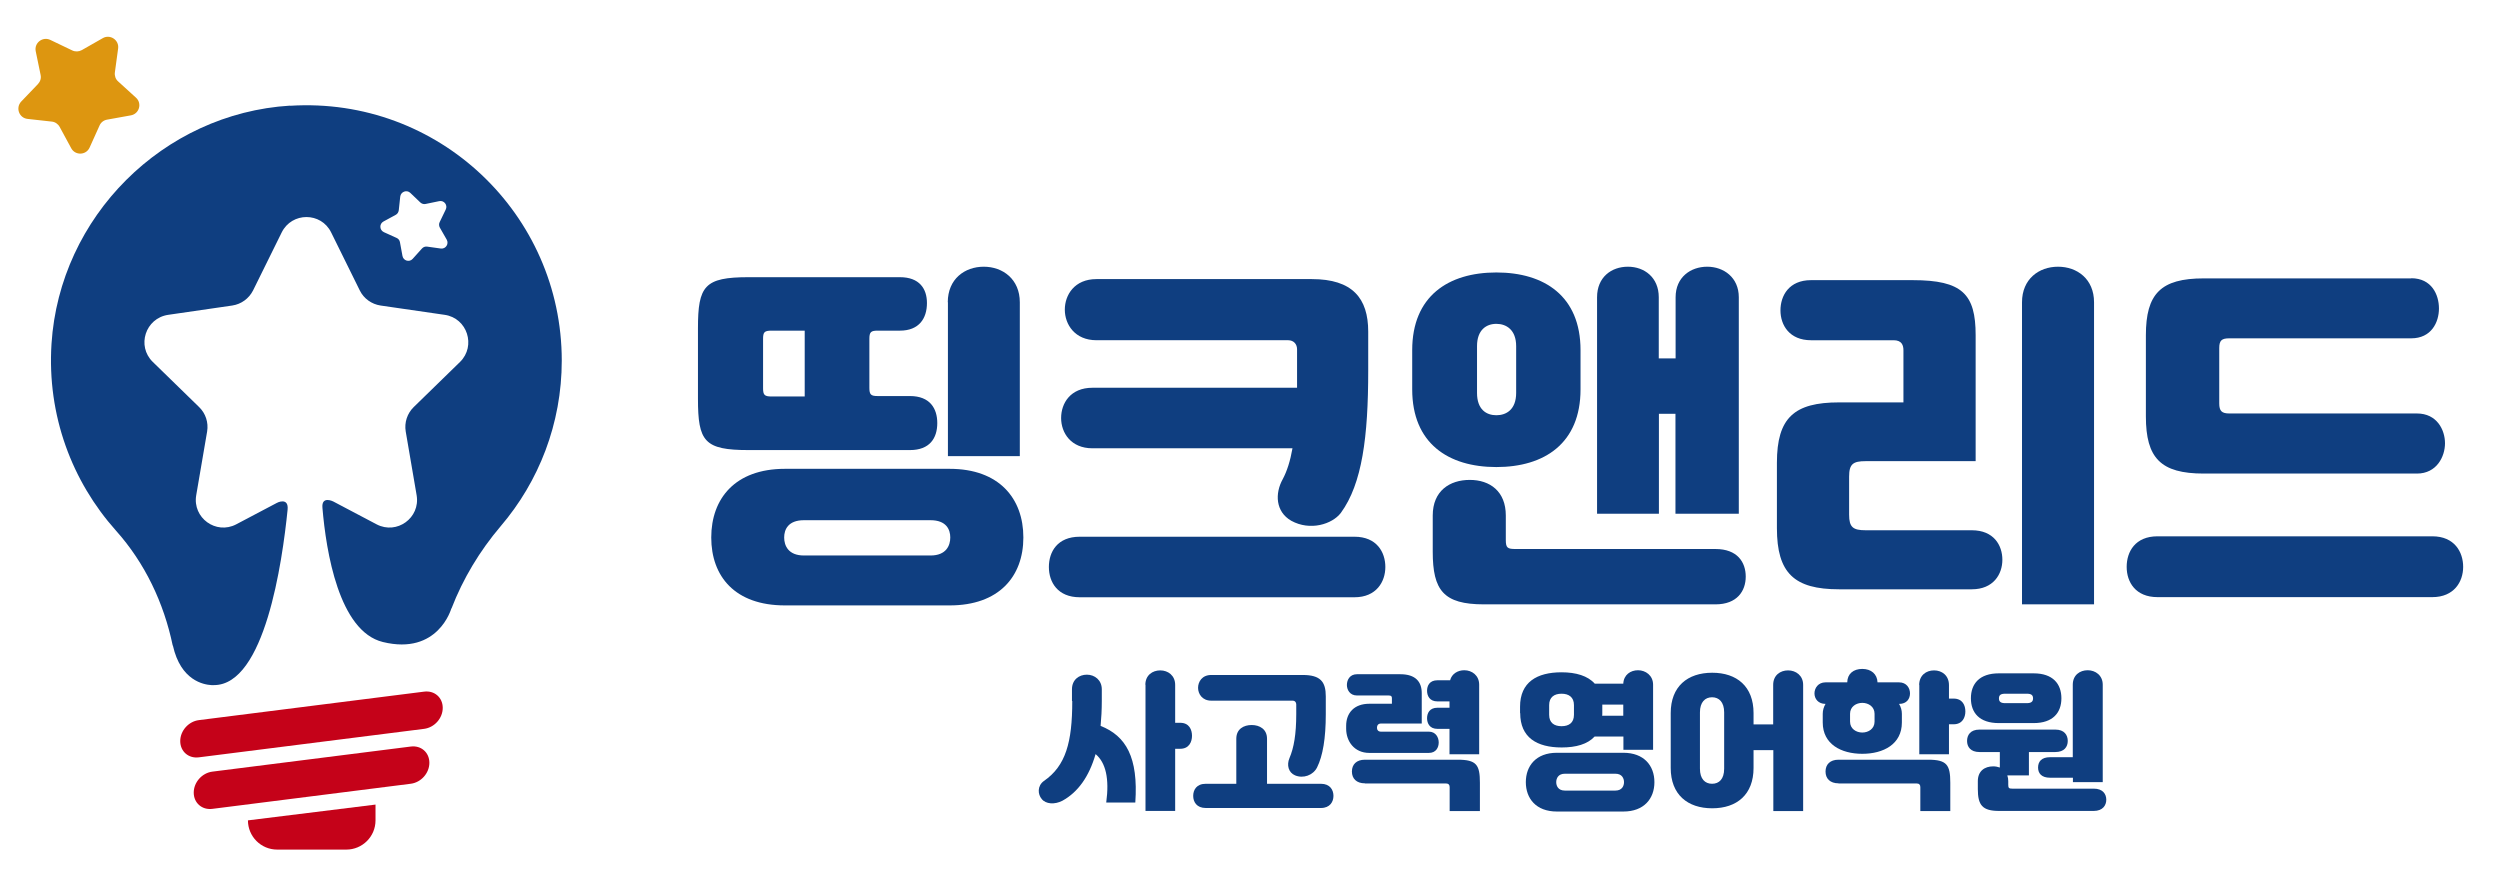
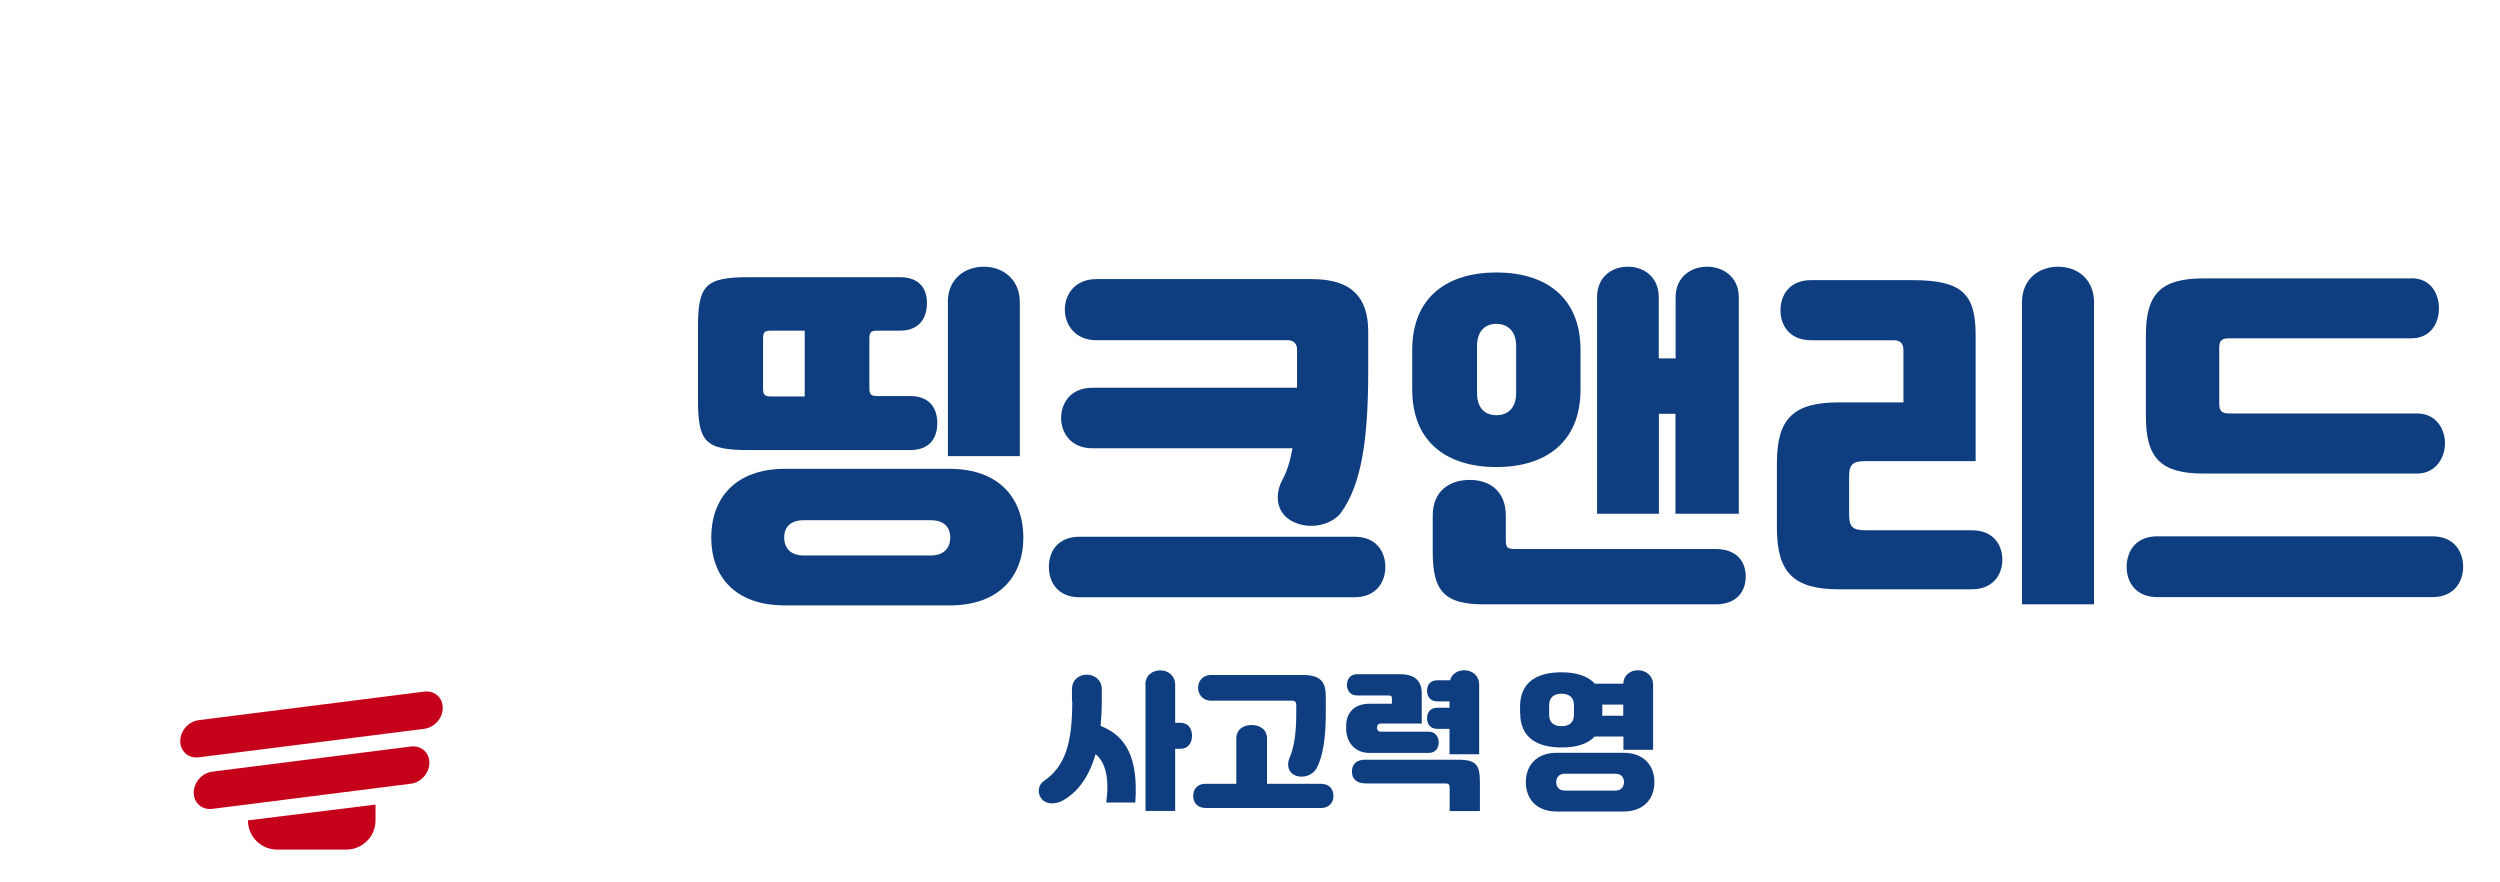
<svg xmlns="http://www.w3.org/2000/svg" width="136" height="48" viewBox="0 0 136 48" fill="none">
  <path d="M18.829 46.218H15.079C14.195 46.218 13.488 45.503 13.488 44.628L20.428 43.769V44.628C20.428 45.511 19.713 46.218 18.837 46.218H18.829Z" fill="#C50219" />
-   <path d="M15.782 5.746C8.866 6.171 3.244 11.794 2.802 18.701C2.553 22.612 3.927 26.195 6.304 28.861C7.887 30.628 8.915 32.805 9.396 35.118H9.405C9.83 37.029 11.083 37.246 11.501 37.27H11.637C14.4 37.27 15.356 30.596 15.645 27.729C15.717 27.022 15.059 27.351 15.059 27.359L12.85 28.524C11.75 29.102 10.465 28.17 10.674 26.942L11.268 23.472C11.348 22.982 11.188 22.492 10.834 22.147L8.312 19.689C7.421 18.821 7.911 17.311 9.148 17.127L12.633 16.621C13.123 16.548 13.541 16.243 13.766 15.801L15.324 12.645C15.878 11.528 17.468 11.528 18.015 12.645L19.573 15.801C19.79 16.243 20.215 16.548 20.705 16.621L24.191 17.127C25.42 17.303 25.91 18.821 25.026 19.689L22.504 22.147C22.151 22.492 21.99 22.99 22.071 23.472L22.665 26.942C22.874 28.17 21.589 29.102 20.488 28.524L18.127 27.279C18.127 27.279 17.477 26.95 17.541 27.632C17.741 30.01 18.44 34.339 20.826 34.925C23.838 35.664 24.552 33.102 24.552 33.102H24.561C25.187 31.48 26.095 29.97 27.235 28.628C29.307 26.203 30.56 23.054 30.56 19.616C30.56 11.649 23.854 5.248 15.782 5.754V5.746ZM23.982 13.52L23.235 13.416C23.131 13.4 23.026 13.44 22.954 13.52L22.448 14.083C22.271 14.283 21.942 14.187 21.894 13.922L21.757 13.175C21.741 13.071 21.669 12.982 21.573 12.942L20.882 12.629C20.641 12.516 20.625 12.179 20.858 12.051L21.524 11.689C21.621 11.641 21.677 11.545 21.693 11.44L21.773 10.693C21.806 10.428 22.127 10.308 22.32 10.492L22.866 11.014C22.946 11.087 23.051 11.119 23.155 11.095L23.894 10.942C24.159 10.886 24.368 11.159 24.247 11.4L23.918 12.083C23.87 12.179 23.878 12.291 23.926 12.38L24.303 13.039C24.432 13.271 24.247 13.553 23.982 13.52Z" fill="#0F3E80" />
-   <path d="M6.426 2.638L6.249 3.939C6.225 4.124 6.289 4.309 6.426 4.429L7.397 5.313C7.743 5.626 7.574 6.196 7.116 6.276L5.823 6.509C5.639 6.541 5.486 6.662 5.414 6.831L4.875 8.027C4.683 8.453 4.088 8.469 3.872 8.059L3.245 6.903C3.157 6.742 2.996 6.63 2.811 6.614L1.502 6.469C1.036 6.421 0.836 5.859 1.157 5.521L2.064 4.574C2.193 4.437 2.249 4.252 2.209 4.076L1.944 2.791C1.848 2.333 2.321 1.971 2.739 2.172L3.928 2.742C4.096 2.823 4.289 2.815 4.45 2.726L5.59 2.076C5.992 1.843 6.49 2.18 6.426 2.638Z" fill="#DD9610" />
  <path d="M23.073 39.649L10.817 41.199C10.255 41.271 9.805 40.878 9.805 40.315C9.805 39.753 10.255 39.247 10.817 39.175L23.073 37.625C23.635 37.553 24.085 37.946 24.085 38.508C24.085 39.071 23.635 39.577 23.073 39.649Z" fill="#C50219" />
  <path d="M22.346 42.636L11.551 44.002C10.989 44.074 10.539 43.68 10.539 43.118C10.539 42.556 10.989 42.05 11.551 41.977L22.346 40.612C22.908 40.54 23.358 40.933 23.358 41.496C23.358 42.058 22.908 42.564 22.346 42.636Z" fill="#C50219" />
  <path d="M100.592 28.002C100.592 28.685 100.808 28.846 101.491 28.846H107.266C108.463 28.846 108.929 29.665 108.929 30.452C108.929 31.239 108.439 32.058 107.266 32.058H100.045C97.604 32.058 96.664 31.175 96.664 28.733V25.175C96.664 22.725 97.604 21.89 100.045 21.89H103.547V19.055C103.547 18.798 103.467 18.509 103.017 18.509H98.519C97.347 18.509 96.857 17.689 96.857 16.886C96.857 16.083 97.323 15.24 98.519 15.24H104.053C106.752 15.24 107.475 16.003 107.475 18.235V25.087H101.491C100.808 25.087 100.592 25.239 100.592 25.93V28.018V28.002ZM109.997 32.877V16.445C109.997 15.175 110.921 14.509 111.957 14.509C112.993 14.509 113.916 15.175 113.916 16.445V32.877H110.005H109.997Z" fill="#0F3E80" />
  <path d="M132.317 29.175C133.53 29.175 133.996 30.035 133.996 30.838C133.996 31.641 133.506 32.484 132.317 32.484H117.37C116.173 32.484 115.691 31.665 115.691 30.838C115.691 30.011 116.157 29.175 117.37 29.175H132.317ZM131.169 15.136C132.285 15.136 132.679 16.035 132.679 16.782C132.679 17.529 132.269 18.405 131.169 18.405H121.274C120.864 18.405 120.727 18.517 120.727 18.935V21.947C120.727 22.356 120.864 22.493 121.274 22.493H131.482C132.574 22.493 133.008 23.392 133.008 24.115C133.008 24.838 132.558 25.762 131.482 25.762H119.884C117.539 25.762 116.736 24.919 116.736 22.654V18.236C116.736 15.987 117.539 15.144 119.884 15.144H131.169V15.136Z" fill="#0F3E80" />
  <path d="M76.824 19.047C76.824 16.115 78.784 14.822 81.402 14.822C84.021 14.822 85.981 16.115 85.981 19.047V21.183C85.981 24.115 84.021 25.408 81.402 25.408C78.784 25.408 76.824 24.115 76.824 21.183V19.047ZM80.72 32.877C78.527 32.877 77.941 32.114 77.941 30.018V28.042C77.941 26.709 78.856 26.107 79.957 26.107C81.057 26.107 81.916 26.733 81.916 28.042V29.376C81.916 29.809 82.013 29.866 82.447 29.866H93.322C94.518 29.866 94.968 30.588 94.968 31.367C94.968 32.147 94.502 32.877 93.322 32.877H80.72ZM80.35 21.376C80.35 22.276 80.856 22.589 81.402 22.589C81.948 22.589 82.479 22.276 82.479 21.376V18.83C82.479 17.946 81.948 17.617 81.402 17.617C80.856 17.617 80.35 17.946 80.35 18.83V21.376ZM91.161 22.509H90.245V27.946H86.88V16.171C86.88 15.079 87.659 14.509 88.559 14.509C89.458 14.509 90.237 15.095 90.237 16.171V19.497H91.153V16.171C91.153 15.079 91.972 14.509 92.872 14.509C93.771 14.509 94.591 15.095 94.591 16.171V27.946H91.145V22.509H91.161Z" fill="#0F3E80" />
  <path d="M40.724 24.484C38.314 24.484 37.969 24.018 37.969 21.689V17.858C37.969 15.553 38.322 15.079 40.724 15.079H48.956C50.017 15.079 50.426 15.706 50.426 16.485C50.426 17.328 49.992 17.987 48.956 17.987H47.743C47.374 17.987 47.294 18.067 47.294 18.436V21.095C47.294 21.464 47.374 21.545 47.743 21.545H49.502C50.595 21.545 50.988 22.227 50.988 23.015C50.988 23.834 50.579 24.484 49.502 24.484H40.716H40.724ZM42.7 32.934C39.977 32.934 38.692 31.352 38.692 29.239C38.692 27.127 39.985 25.504 42.7 25.504H51.663C54.346 25.504 55.671 27.111 55.671 29.239C55.671 31.367 54.338 32.934 51.663 32.934H42.7ZM41.977 21.569H43.776V17.987H41.977C41.583 17.987 41.511 18.067 41.511 18.436V21.119C41.511 21.488 41.591 21.569 41.977 21.569ZM50.619 30.219C51.478 30.219 51.695 29.673 51.695 29.239C51.695 28.805 51.478 28.299 50.619 28.299H43.736C42.876 28.299 42.659 28.805 42.659 29.239C42.659 29.673 42.876 30.219 43.736 30.219H50.619ZM51.559 16.445C51.559 15.175 52.482 14.509 53.518 14.509C54.554 14.509 55.478 15.191 55.478 16.445V24.814H51.567V16.445H51.559Z" fill="#0F3E80" />
  <path d="M73.684 29.198C74.897 29.198 75.363 30.041 75.363 30.845C75.363 31.648 74.873 32.491 73.684 32.491H58.737C57.541 32.491 57.059 31.672 57.059 30.845C57.059 30.017 57.524 29.198 58.737 29.198H73.684ZM70.303 24.387H59.428C58.255 24.387 57.725 23.544 57.725 22.741C57.725 21.937 58.231 21.094 59.428 21.094H70.56V18.998C70.56 18.725 70.383 18.508 70.07 18.508H59.645C58.472 18.508 57.926 17.648 57.926 16.845C57.926 16.042 58.456 15.183 59.645 15.183H71.363C73.572 15.183 74.431 16.219 74.431 18.042V20.17C74.431 23.753 74.102 26.315 72.945 27.897C72.472 28.523 71.267 28.893 70.247 28.331C69.387 27.841 69.347 26.845 69.781 26.066C70.014 25.632 70.191 25.07 70.311 24.387H70.303Z" fill="#0F3E80" />
  <path d="M58.315 38.131V37.497C58.315 36.975 58.701 36.702 59.126 36.702C59.552 36.702 59.938 36.999 59.938 37.497V38.123C59.938 38.605 59.914 39.063 59.873 39.489C61.255 40.035 61.929 41.2 61.761 43.657H60.179C60.355 42.356 60.154 41.489 59.6 41.023C59.247 42.244 58.645 43.095 57.793 43.561C57.376 43.778 56.886 43.746 56.669 43.464C56.452 43.215 56.42 42.75 56.789 42.485C57.978 41.665 58.331 40.38 58.331 38.139L58.315 38.131ZM62.307 37.256C62.307 36.734 62.693 36.469 63.118 36.469C63.544 36.469 63.929 36.75 63.929 37.256V39.32H64.203C64.701 39.32 64.845 39.706 64.845 40.027C64.845 40.348 64.692 40.734 64.203 40.734H63.929V44.115H62.315V37.248L62.307 37.256Z" fill="#0F3E80" />
  <path d="M67.255 42.638V40.188C67.255 39.658 67.657 39.441 68.091 39.441C68.525 39.441 68.926 39.666 68.926 40.188V42.638H71.858C72.356 42.638 72.54 42.975 72.54 43.297C72.54 43.618 72.348 43.955 71.858 43.955H65.593C65.103 43.955 64.91 43.626 64.91 43.297C64.91 42.968 65.095 42.638 65.593 42.638H67.263H67.255ZM70.516 38.831V38.317C70.516 38.205 70.444 38.116 70.316 38.116H65.89C65.4 38.116 65.175 37.747 65.175 37.417C65.175 37.088 65.392 36.719 65.89 36.719H70.87C71.834 36.719 72.123 37.088 72.123 37.883V38.847C72.123 40.164 71.962 41.12 71.649 41.747C71.432 42.18 70.894 42.365 70.452 42.18C70.091 42.028 69.986 41.618 70.147 41.241C70.388 40.678 70.516 39.94 70.516 38.839V38.831Z" fill="#0F3E80" />
  <path d="M74.492 40.959C73.664 40.959 73.231 40.316 73.231 39.642V39.481C73.231 38.79 73.664 38.284 74.492 38.284H75.72V37.987C75.72 37.883 75.688 37.834 75.544 37.834H73.817C73.431 37.834 73.271 37.521 73.271 37.264C73.271 36.975 73.439 36.678 73.817 36.678H76.178C77.013 36.678 77.343 37.095 77.343 37.706V39.36H75.126C74.981 39.36 74.909 39.457 74.909 39.561V39.609C74.909 39.714 74.981 39.802 75.126 39.802H77.728C78.106 39.802 78.266 40.115 78.266 40.389C78.266 40.662 78.122 40.959 77.728 40.959H74.492ZM74.251 42.613C73.793 42.613 73.544 42.356 73.544 41.971C73.544 41.585 73.793 41.328 74.251 41.328H79.302C80.323 41.328 80.507 41.609 80.507 42.581V44.123H78.861V42.814C78.861 42.694 78.796 42.621 78.668 42.621H74.258L74.251 42.613ZM78.853 39.65H78.194C77.776 39.65 77.632 39.352 77.632 39.071C77.632 38.798 77.768 38.501 78.194 38.501H78.853V38.156H78.194C77.776 38.156 77.632 37.858 77.632 37.577C77.632 37.304 77.768 37.007 78.194 37.007H78.885C78.981 36.646 79.311 36.461 79.656 36.461C80.074 36.461 80.467 36.742 80.467 37.248V41.031H78.853V39.642V39.65Z" fill="#0F3E80" />
-   <path d="M82.691 38.798V38.445C82.691 37.111 83.607 36.573 84.948 36.573C85.736 36.573 86.378 36.766 86.755 37.192H88.306C88.33 36.71 88.699 36.461 89.109 36.461C89.518 36.461 89.928 36.742 89.928 37.248V40.79H88.314V40.067H86.748C86.362 40.485 85.736 40.662 84.956 40.662C83.607 40.662 82.699 40.123 82.699 38.79L82.691 38.798ZM84.691 40.951H88.314C89.43 40.951 90 41.65 90 42.549C90 43.449 89.43 44.147 88.314 44.147H84.691C83.559 44.147 83.005 43.432 83.005 42.549C83.005 41.666 83.559 40.951 84.691 40.951ZM85.623 38.886V38.356C85.623 37.931 85.35 37.738 84.948 37.738C84.547 37.738 84.274 37.931 84.274 38.356V38.886C84.274 39.32 84.547 39.505 84.948 39.505C85.35 39.505 85.623 39.32 85.623 38.886ZM85.125 43.007H87.88C88.241 43.007 88.346 42.75 88.346 42.549C88.346 42.348 88.241 42.091 87.88 42.091H85.125C84.764 42.091 84.659 42.348 84.659 42.549C84.659 42.75 84.764 43.007 85.125 43.007ZM87.157 38.935H88.306V38.332H87.165V38.798C87.165 38.846 87.165 38.895 87.157 38.935Z" fill="#0F3E80" />
-   <path d="M96.461 40.806H95.393V41.778C95.393 43.224 94.485 43.971 93.144 43.971C91.802 43.971 90.887 43.224 90.887 41.778V38.79C90.887 37.344 91.802 36.597 93.144 36.597C94.485 36.597 95.393 37.344 95.393 38.79V39.408H96.461V37.256C96.461 36.734 96.846 36.469 97.272 36.469C97.698 36.469 98.091 36.75 98.091 37.256V44.123H96.469V40.806H96.461ZM92.477 41.818C92.477 42.372 92.75 42.637 93.136 42.637C93.521 42.637 93.794 42.38 93.794 41.818V38.75C93.794 38.204 93.521 37.931 93.136 37.931C92.75 37.931 92.477 38.204 92.477 38.75V41.818Z" fill="#0F3E80" />
-   <path d="M99.157 39.304V38.83C99.157 38.638 99.213 38.453 99.309 38.292C98.908 38.292 98.707 38.011 98.707 37.722C98.707 37.433 98.908 37.12 99.309 37.12H100.49C100.498 36.654 100.827 36.389 101.309 36.389C101.791 36.389 102.121 36.67 102.137 37.12H103.309C103.719 37.12 103.904 37.433 103.904 37.722C103.904 38.011 103.727 38.292 103.317 38.292H103.309C103.406 38.453 103.462 38.638 103.462 38.83V39.304C103.462 40.485 102.458 41.007 101.309 41.007C100.161 41.007 99.157 40.485 99.157 39.304ZM100.016 42.613C99.558 42.613 99.309 42.356 99.309 41.971C99.309 41.585 99.558 41.328 100.016 41.328H104.892C105.912 41.328 106.096 41.609 106.096 42.581V44.123H104.466V42.814C104.466 42.694 104.402 42.621 104.273 42.621H100.016V42.613ZM101.976 39.256V38.83C101.976 38.437 101.639 38.236 101.309 38.236C100.98 38.236 100.643 38.437 100.643 38.83V39.256C100.643 39.65 100.98 39.85 101.309 39.85C101.639 39.85 101.976 39.65 101.976 39.256ZM104.402 37.272C104.402 36.742 104.779 36.469 105.213 36.469C105.647 36.469 106.024 36.75 106.024 37.272V38.003H106.273C106.771 38.003 106.916 38.381 106.916 38.702C106.916 39.023 106.763 39.401 106.273 39.401H106.024V41.031H104.41V37.264L104.402 37.272Z" fill="#0F3E80" />
-   <path d="M109.201 42.196C109.233 42.284 109.249 42.38 109.249 42.501V42.694C109.249 42.87 109.289 42.902 109.466 42.902H113.899C114.397 42.902 114.582 43.2 114.582 43.505C114.582 43.81 114.389 44.115 113.899 44.115H108.751C107.835 44.115 107.594 43.794 107.594 42.926V42.493C107.594 41.939 107.972 41.69 108.429 41.69C108.558 41.69 108.678 41.714 108.791 41.754V40.911H107.682C107.201 40.911 107.008 40.629 107.008 40.308C107.008 39.987 107.193 39.69 107.682 39.69H111.811C112.301 39.69 112.486 39.987 112.486 40.308C112.486 40.629 112.293 40.911 111.811 40.911H110.373V42.18H109.201V42.196ZM108.735 39.336C107.682 39.336 107.217 38.774 107.217 37.987C107.217 37.2 107.682 36.63 108.735 36.63H110.63C111.674 36.63 112.14 37.2 112.14 37.987C112.14 38.774 111.674 39.336 110.63 39.336H108.735ZM109.08 37.738C108.831 37.738 108.743 37.818 108.743 37.995C108.743 38.156 108.823 38.252 109.08 38.252H110.261C110.51 38.252 110.598 38.156 110.598 37.995C110.598 37.826 110.518 37.738 110.261 37.738H109.08ZM112.759 42.308H111.522C111.056 42.308 110.871 42.067 110.871 41.754C110.871 41.441 111.048 41.192 111.522 41.192H112.759V37.248C112.759 36.726 113.144 36.461 113.57 36.461C113.995 36.461 114.389 36.742 114.389 37.248V42.549H112.767V42.308H112.759Z" fill="#0F3E80" />
+   <path d="M82.691 38.798V38.445C82.691 37.111 83.607 36.573 84.948 36.573C85.736 36.573 86.378 36.766 86.755 37.192H88.306C88.33 36.71 88.699 36.461 89.109 36.461C89.518 36.461 89.928 36.742 89.928 37.248V40.79H88.314V40.067H86.748C86.362 40.485 85.736 40.662 84.956 40.662C83.607 40.662 82.699 40.123 82.699 38.79L82.691 38.798ZM84.691 40.951H88.314C89.43 40.951 90 41.65 90 42.549C90 43.449 89.43 44.147 88.314 44.147H84.691C83.559 44.147 83.005 43.432 83.005 42.549C83.005 41.666 83.559 40.951 84.691 40.951ZM85.623 38.886V38.356C85.623 37.931 85.35 37.738 84.948 37.738C84.547 37.738 84.274 37.931 84.274 38.356V38.886C84.274 39.32 84.547 39.505 84.948 39.505C85.35 39.505 85.623 39.32 85.623 38.886ZM85.125 43.007H87.88C88.241 43.007 88.346 42.75 88.346 42.549C88.346 42.348 88.241 42.091 87.88 42.091H85.125C84.764 42.091 84.659 42.348 84.659 42.549C84.659 42.75 84.764 43.007 85.125 43.007ZM87.157 38.935H88.306V38.332H87.165V38.798Z" fill="#0F3E80" />
</svg>